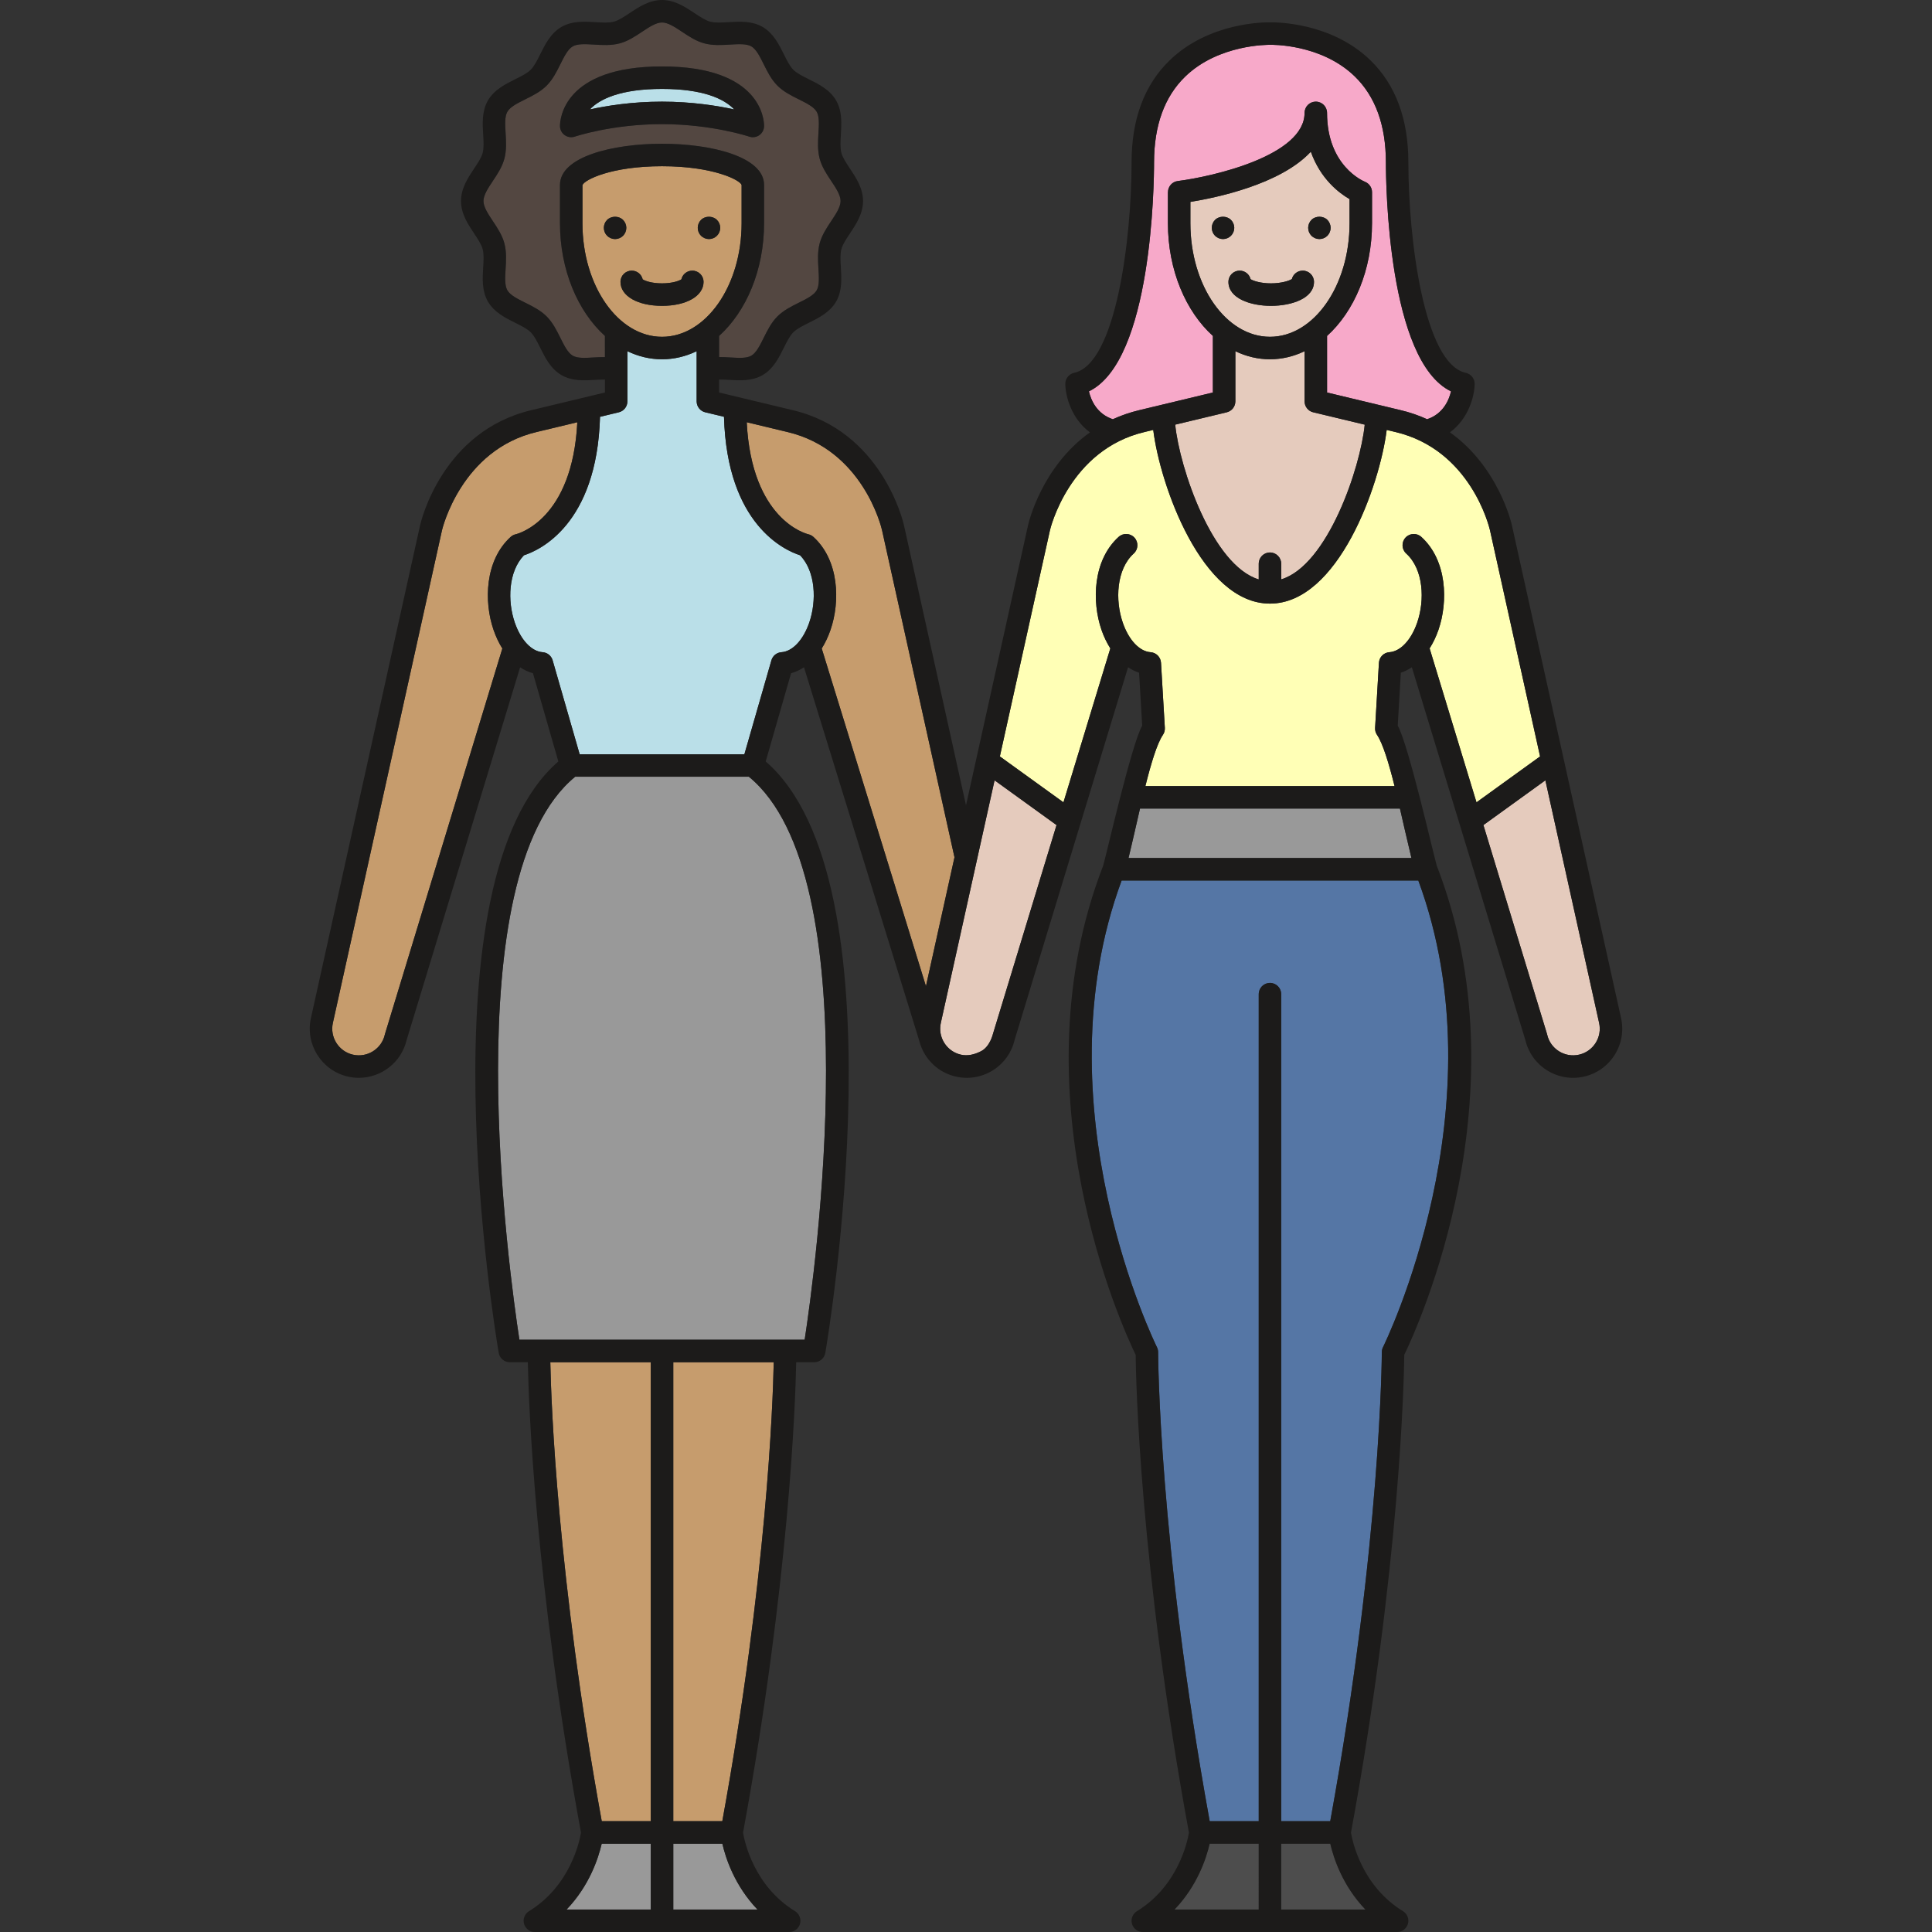
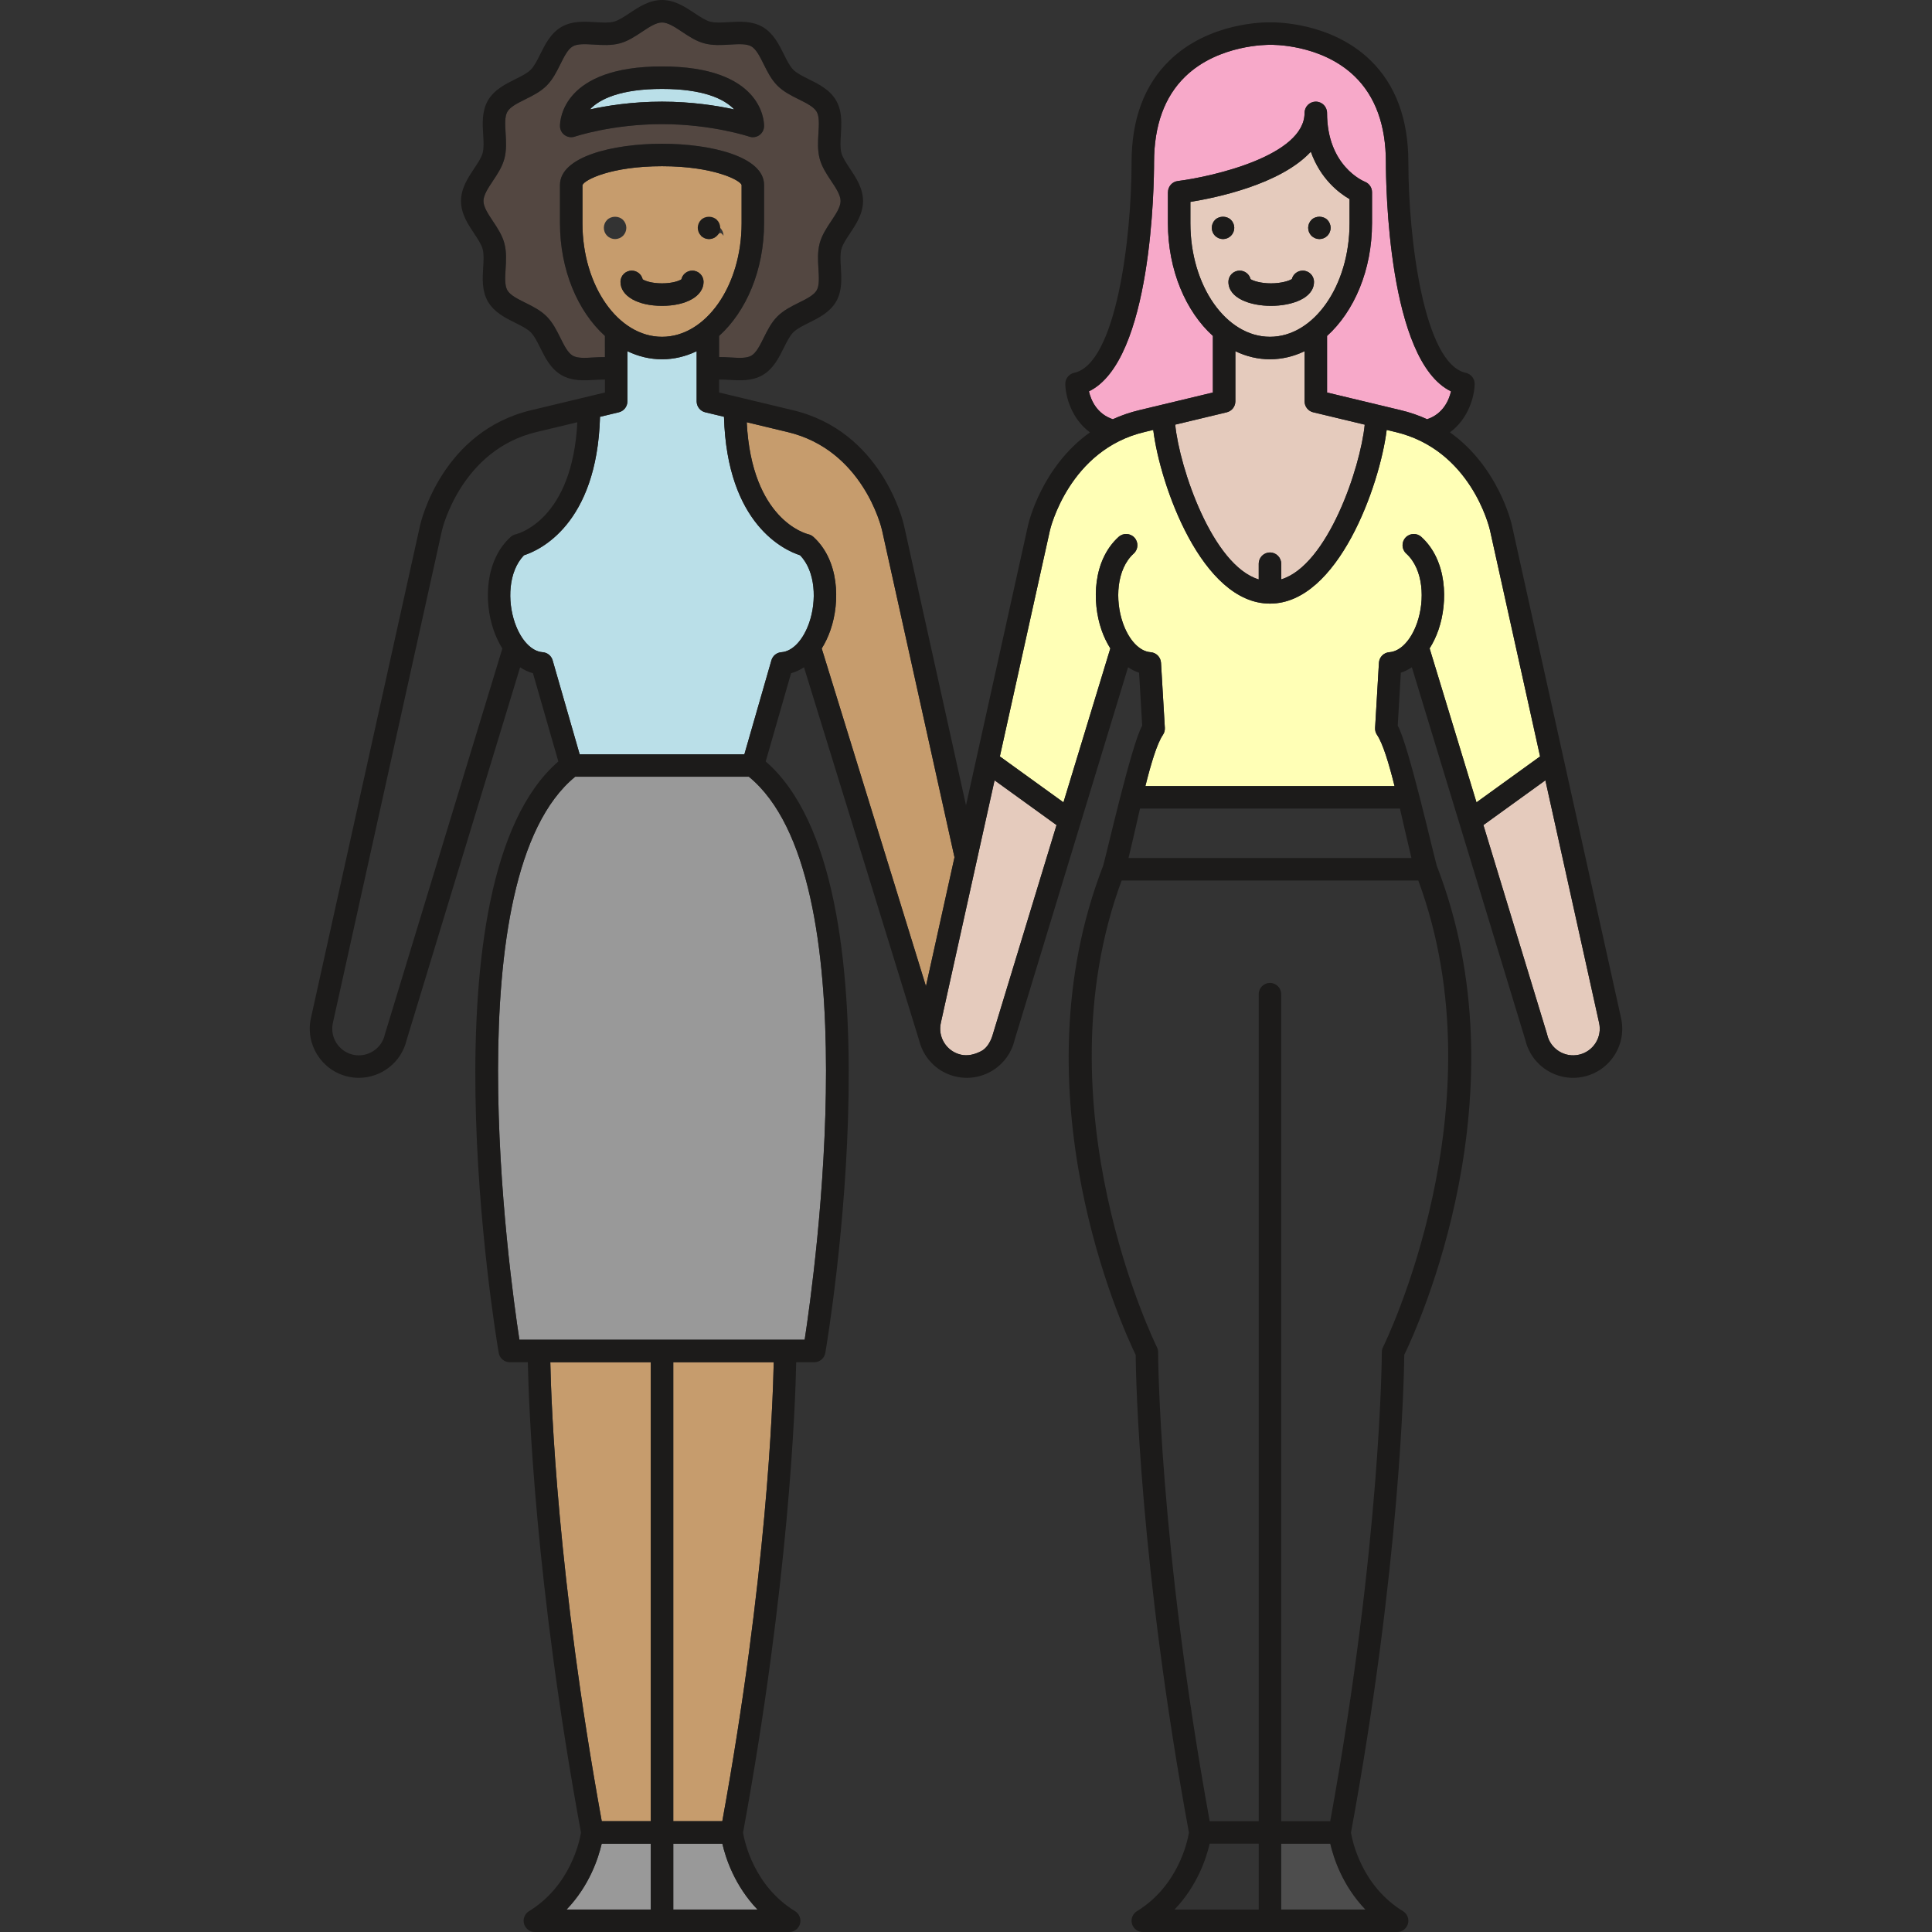
<svg xmlns="http://www.w3.org/2000/svg" height="800px" width="800px" version="1.1" id="Capa_1" viewBox="0 0 429.785 429.785" xml:space="preserve">
  <rect x="0" y="0" width="429.785" height="429.785" fill="#333333" stroke="none" />
  <g>
    <path style="fill:#534741;" d="M134.571,74.73c-6.031-5.449-10.002-14.66-10.002-25.086v-8.504c0-6.297,11.769-9.166,22.703-9.166   c10.934,0,22.703,2.869,22.703,9.166v8.504c0,10.426-3.971,19.637-10.001,25.084v4.699c0.843-0.004,1.681,0.039,2.506,0.09   c1.847,0.115,3.59,0.221,4.653-0.395c1.099-0.637,1.905-2.258,2.758-3.975c0.83-1.67,1.688-3.396,3.051-4.76   c1.365-1.365,3.091-2.223,4.761-3.053c1.717-0.852,3.338-1.658,3.974-2.754c0.616-1.067,0.508-2.857,0.394-4.754   c-0.113-1.877-0.23-3.816,0.276-5.709c0.487-1.822,1.538-3.402,2.554-4.93c1.075-1.617,2.09-3.145,2.09-4.471   c0-1.326-1.015-2.854-2.09-4.471c-1.017-1.527-2.067-3.109-2.555-4.932c-0.505-1.891-0.389-3.83-0.276-5.705   c0.114-1.897,0.222-3.688-0.395-4.754c-0.635-1.098-2.257-1.904-3.975-2.758c-1.669-0.828-3.395-1.685-4.758-3.049   c-1.365-1.365-2.222-3.092-3.052-4.76c-0.853-1.719-1.659-3.342-2.757-3.977c-1.066-0.615-2.857-0.51-4.752-0.395   c-1.876,0.113-3.816,0.231-5.708-0.275c-1.822-0.486-3.402-1.537-4.93-2.553C150.126,6.016,148.598,5,147.272,5   c-1.327,0-2.854,1.016-4.471,2.092c-1.528,1.016-3.108,2.066-4.93,2.553c-1.892,0.506-3.833,0.389-5.709,0.275   c-1.895-0.115-3.686-0.221-4.751,0.395c-1.099,0.635-1.905,2.258-2.758,3.975c-0.829,1.67-1.687,3.397-3.05,4.76   c-1.365,1.365-3.091,2.223-4.761,3.053c-1.717,0.851-3.338,1.658-3.974,2.754c-0.616,1.066-0.508,2.857-0.394,4.754   c0.113,1.877,0.229,3.816-0.276,5.707c-0.487,1.822-1.538,3.404-2.555,4.932c-1.075,1.617-2.09,3.145-2.09,4.471   c0,1.326,1.016,2.854,2.09,4.471c1.016,1.527,2.067,3.107,2.554,4.93c0.505,1.892,0.389,3.832,0.276,5.709   c-0.114,1.895-0.222,3.686,0.395,4.752c0.635,1.098,2.257,1.904,3.975,2.758c1.67,0.828,3.396,1.688,4.759,3.049   c1.364,1.365,2.221,3.092,3.051,4.76c0.854,1.719,1.66,3.34,2.758,3.977c1.063,0.615,2.807,0.51,4.654,0.395   c0.825-0.051,1.664-0.084,2.506-0.08V74.73z M147.272,14.779c22.066,0,22.703,11.891,22.703,13.246   c0,0.807-0.389,1.562-1.045,2.033c-0.655,0.469-1.497,0.592-2.259,0.334c-0.1-0.033-8.352-2.777-19.408-2.777   c-11.122,0-19.305,2.748-19.387,2.775c-0.263,0.09-0.536,0.135-0.807,0.135c-0.515,0-1.025-0.16-1.455-0.467   c-0.656-0.471-1.045-1.226-1.045-2.033C124.569,26.67,125.206,14.779,147.272,14.779z" />
-     <path style="fill:#C69C6D;" d="M113.601,119.436c0.326-0.295,0.723-0.5,1.152-0.592c0.516-0.123,12.581-3.244,13.675-24.914   l-9.018,2.164c-16.843,3.961-21.036,21.648-21.077,21.826L74.055,227.529c-0.722,3.195,1.286,6.371,4.471,7.092   c3.187,0.717,6.363-1.287,7.082-4.475c0.013-0.059,0.029-0.119,0.047-0.178l26.093-85.703c-0.765-1.217-1.425-2.6-1.954-4.131   C107.61,133.809,107.869,124.631,113.601,119.436z" />
    <path style="fill:#999999;" d="M126.039,424.785h18.729v-14.648h-10.914C133.113,413.353,131.123,419.478,126.039,424.785z" />
    <path style="fill:#C69C6D;" d="M133.864,405.137h10.905V303.035h-22.348C122.617,312.445,124.009,350.967,133.864,405.137z" />
    <path style="fill:#999999;" d="M149.775,410.137v14.648h18.729c-5.084-5.307-7.074-11.432-7.815-14.648H149.775z" />
    <path style="fill:#C69C6D;" d="M149.775,405.137h10.905c9.867-54.238,11.251-92.728,11.443-102.102h-22.348V405.137z" />
    <path style="fill:#F7A9C9;" d="M247.556,93.262c1.814-0.828,3.784-1.525,5.941-2.033l16.316-3.914V74.73   c-6.032-5.447-10.004-14.66-10.004-25.086v-6.889h0.012c0-1.24,0.911-2.32,2.173-2.481c7.848-0.996,28.215-5.664,28.215-15.162   c0-1.381,1.119-2.5,2.5-2.5c1.381,0,2.5,1.119,2.5,2.5c0,11.801,8.075,15.178,8.419,15.316c0.008,0.002,0.015,0.008,0.023,0.012   c0.916,0.371,1.564,1.266,1.564,2.315v6.889c0,10.426-3.972,19.639-10.004,25.086v12.584l16.327,3.918   c2.154,0.506,4.12,1.203,5.932,2.027c3.573-1.191,4.858-4.244,5.318-6.201C308.725,80.266,308.3,40.803,308.3,36.113   c0-8.236-2.336-14.674-6.942-19.133c-7.527-7.287-18.649-7.021-18.764-7.01c-0.027,0-0.053-0.006-0.08-0.006   c-0.024,0-0.046,0.006-0.071,0.006c-0.216,0.004-11.382-0.158-18.83,7.107c-4.57,4.457-6.887,10.861-6.887,19.035   c0,4.689-0.426,44.154-14.49,50.945C242.695,89.012,243.98,92.068,247.556,93.262z" />
    <path style="fill:#BADFE8;" d="M163.326,24.344c-2.214-2.375-6.969-4.564-16.054-4.564c-9.082,0-13.837,2.189-16.053,4.562   c3.759-0.822,9.398-1.727,16.044-1.727C153.915,22.615,159.563,23.52,163.326,24.344z" />
-     <path style="fill:#C69C6D;" d="M164.974,41.141c-0.358-1.107-6.356-4.166-17.703-4.166c-11.312,0-17.306,3.039-17.703,4.209v8.461   c0,13.939,7.941,25.279,17.703,25.279c9.761,0,17.703-11.34,17.703-25.279V41.141z M136.83,53.184c-0.66,0-1.31-0.271-1.77-0.731   c-0.47-0.471-0.73-1.109-0.73-1.769c0-0.66,0.26-1.301,0.73-1.771c0.93-0.92,2.6-0.93,3.53,0c0.47,0.471,0.74,1.111,0.74,1.771   c0,0.66-0.27,1.299-0.73,1.769C138.13,52.912,137.48,53.184,136.83,53.184z M147.272,68.037c-5.44,0-9.24-2.193-9.24-5.332   c0-1.381,1.119-2.5,2.5-2.5c1.189,0,2.185,0.83,2.438,1.941c0.493,0.32,1.959,0.891,4.303,0.891c2.343,0,3.81-0.57,4.303-0.891   c0.253-1.111,1.248-1.941,2.438-1.941c1.381,0,2.5,1.119,2.5,2.5C156.512,65.844,152.712,68.037,147.272,68.037z M159.48,52.453   c-0.46,0.459-1.11,0.731-1.76,0.731c-0.66,0-1.31-0.271-1.77-0.731c-0.47-0.461-0.73-1.109-0.73-1.769   c0-0.66,0.26-1.301,0.73-1.771c0.93-0.93,2.6-0.92,3.53,0c0.47,0.471,0.74,1.111,0.74,1.771   C160.221,51.344,159.95,51.982,159.48,52.453z" />
+     <path style="fill:#C69C6D;" d="M164.974,41.141c-0.358-1.107-6.356-4.166-17.703-4.166c-11.312,0-17.306,3.039-17.703,4.209v8.461   c0,13.939,7.941,25.279,17.703,25.279c9.761,0,17.703-11.34,17.703-25.279V41.141z M136.83,53.184c-0.66,0-1.31-0.271-1.77-0.731   c-0.47-0.471-0.73-1.109-0.73-1.769c0-0.66,0.26-1.301,0.73-1.771c0.93-0.92,2.6-0.93,3.53,0c0.47,0.471,0.74,1.111,0.74,1.771   c0,0.66-0.27,1.299-0.73,1.769C138.13,52.912,137.48,53.184,136.83,53.184z M147.272,68.037c-5.44,0-9.24-2.193-9.24-5.332   c0-1.381,1.119-2.5,2.5-2.5c1.189,0,2.185,0.83,2.438,1.941c0.493,0.32,1.959,0.891,4.303,0.891c2.343,0,3.81-0.57,4.303-0.891   c0.253-1.111,1.248-1.941,2.438-1.941c1.381,0,2.5,1.119,2.5,2.5C156.512,65.844,152.712,68.037,147.272,68.037z M159.48,52.453   c-0.46,0.459-1.11,0.731-1.76,0.731c-0.66,0-1.31-0.271-1.77-0.731c0-0.66,0.26-1.301,0.73-1.771c0.93-0.93,2.6-0.92,3.53,0c0.47,0.471,0.74,1.111,0.74,1.771   C160.221,51.344,159.95,51.982,159.48,52.453z" />
    <path style="fill:#E5CBBD;" d="M300.216,49.645v-5.355c-2.292-1.32-6.447-4.436-8.613-10.541   c-6.727,7.258-21.024,10.232-26.793,11.168v4.729c0,13.938,7.941,25.277,17.703,25.277   C292.274,74.922,300.216,63.582,300.216,49.645z M291.74,48.912c0.93-0.93,2.61-0.93,3.54,0c0.46,0.471,0.73,1.111,0.73,1.771   c0,0.66-0.27,1.299-0.73,1.769c-0.47,0.459-1.11,0.731-1.77,0.731c-0.66,0-1.3-0.271-1.77-0.731c-0.46-0.471-0.73-1.109-0.73-1.769   C291.01,50.023,291.28,49.383,291.74,48.912z M272.07,53.184c-0.66,0-1.3-0.271-1.77-0.731c-0.47-0.471-0.73-1.109-0.73-1.769   c0-0.66,0.26-1.311,0.73-1.771c0.93-0.93,2.6-0.93,3.53,0c0.47,0.461,0.74,1.111,0.74,1.771c0,0.66-0.27,1.299-0.74,1.769   C273.37,52.912,272.721,53.184,272.07,53.184z M273.272,62.703c0-1.381,1.119-2.5,2.5-2.5c1.173,0,2.158,0.809,2.427,1.9   c0.577,0.373,2.247,0.934,4.528,0.934c2.339,0,4.061-0.576,4.657-0.961c0.278-1.076,1.256-1.873,2.421-1.873   c1.381,0,2.5,1.119,2.5,2.5c0,3.666-4.965,5.334-9.578,5.334C278.174,68.037,273.272,66.369,273.272,62.703z" />
    <path style="fill:#E5CBBD;" d="M303.592,94.467l-11.463-2.75c-1.125-0.269-1.917-1.275-1.917-2.432V78.127   c-2.405,1.16-4.998,1.795-7.699,1.795c-2.702,0-5.294-0.635-7.699-1.795v11.158c0,1.156-0.792,2.162-1.917,2.432l-11.466,2.75   c0.962,9.652,8.281,31.305,18.582,34.43v-3.498c0-1.381,1.119-2.5,2.5-2.5c1.381,0,2.5,1.119,2.5,2.5v3.486   C295.316,125.756,302.634,104.109,303.592,94.467z" />
    <path style="fill:#FFFFB6;" d="M331.445,117.908c-0.165-0.713-4.308-17.875-21.061-21.812l-1.907-0.457   c-1.506,12.258-10.797,38.637-25.964,38.637c-15.167,0-24.458-26.381-25.964-38.637l-1.896,0.455   c-16.842,3.959-21.034,21.648-21.075,21.826l-11.153,50.352l14.147,10.215l10.426-34.246c-0.763-1.215-1.433-2.578-1.961-4.107   c-2.184-6.326-1.925-15.502,3.806-20.697c1.023-0.928,2.605-0.85,3.531,0.174c0.927,1.021,0.85,2.604-0.173,3.531   c-3.871,3.508-4.156,10.383-2.438,15.361c1.341,3.885,3.714,6.408,6.193,6.586c1.252,0.088,2.243,1.094,2.317,2.346l0.854,14.49   c0.033,0.553-0.119,1.1-0.431,1.557c-1.317,1.93-2.658,6.432-3.899,11.389h55.431c-1.241-4.957-2.582-9.459-3.899-11.389   c-0.312-0.457-0.464-1.004-0.431-1.557l0.854-14.49c0.074-1.252,1.065-2.258,2.317-2.346c2.479-0.178,4.852-2.701,6.193-6.586   c1.719-4.979,1.433-11.854-2.438-15.361c-1.023-0.928-1.1-2.51-0.173-3.531c0.927-1.023,2.508-1.102,3.531-0.174   c5.73,5.195,5.99,14.371,3.806,20.697c-0.528,1.529-1.198,2.893-1.961,4.107l10.426,34.246L342.6,168.27L331.445,117.908z" />
-     <path style="fill:#999999;" d="M251.042,190.875h62.94c-0.564-2.248-2.282-9.809-2.558-11.006H253.6   C253.324,181.066,251.607,188.627,251.042,190.875z" />
    <path style="fill:#E5CBBD;" d="M343.778,173.588l-13.785,9.955l14.134,46.424c0.018,0.061,0.034,0.119,0.047,0.18   c0.348,1.543,1.276,2.857,2.614,3.703c1.338,0.844,2.923,1.117,4.467,0.771c1.543-0.35,2.859-1.277,3.704-2.615   c0.845-1.338,1.118-2.926,0.77-4.469L343.778,173.588z" />
-     <path style="fill:#5576A5;" d="M257.366,299.68c0.174,0.35,0.266,0.734,0.266,1.123c0,0.418,0.141,42.029,11.474,104.334h10.907   V300.803v-79.648c0-1.381,1.119-2.5,2.5-2.5c1.381,0,2.5,1.119,2.5,2.5v79.648v104.334h10.907   c11.333-62.305,11.474-103.916,11.474-104.334c0-0.389,0.092-0.773,0.266-1.123c0.27-0.535,26.409-53.619,7.853-103.805h-65.999   C230.957,246.061,257.096,299.145,257.366,299.68z" />
    <path style="fill:#999999;" d="M166.588,172.785h-38.631c-26.963,22.049-14.677,110.506-12.413,125.25h63.457   C181.265,283.291,193.551,194.834,166.588,172.785z" />
    <path style="fill:#E5CBBD;" d="M209.299,227.527c-0.351,1.553-0.078,3.141,0.767,4.479c0.845,1.338,2.16,2.266,3.704,2.615   c1.542,0.348,3.056-0.057,4.467-0.771c1.997-1.012,2.643-3.822,2.661-3.883l14.134-46.424l-13.785-9.955L209.299,227.527z" />
-     <path style="fill:#4D4D4D;" d="M280.013,410.137h-10.916c-0.741,3.217-2.731,9.342-7.815,14.648h18.731V410.137z" />
    <path style="fill:#C69C6D;" d="M196.207,117.908c-0.165-0.711-4.309-17.873-21.062-21.811l-9.029-2.168   c1.093,21.672,13.16,24.793,13.698,24.92c0.412,0.096,0.816,0.301,1.13,0.586c5.732,5.195,5.991,14.373,3.806,20.699   c-0.528,1.529-1.188,2.91-1.952,4.125l23.184,75.123l6.351-28.672L196.207,117.908z" />
    <path style="fill:#4D4D4D;" d="M285.013,410.137v14.648h18.731c-5.084-5.307-7.074-11.432-7.815-14.648H285.013z" />
    <path style="fill:#BADFE8;" d="M161.056,92.717l-4.167-1c-1.124-0.269-1.917-1.275-1.917-2.432V78.127   c-2.406,1.16-4.999,1.797-7.701,1.797c-2.702,0-5.295-0.637-7.701-1.797v11.158c0,1.156-0.793,2.162-1.917,2.432l-4.174,1.002   c-0.679,24.051-13.58,29.736-16.916,30.803c-3.495,3.607-3.703,10.178-2.044,14.98c1.341,3.885,3.714,6.408,6.193,6.586   c1.046,0.074,1.934,0.793,2.224,1.801l6.011,20.896h36.647l6.01-20.896c0.29-1.008,1.178-1.727,2.224-1.801   c2.479-0.178,4.853-2.701,6.193-6.586c1.659-4.803,1.451-11.373-2.044-14.98C174.642,122.455,161.732,116.777,161.056,92.717z" />
    <path style="fill:#1C1B1A;" d="M154.012,60.205c-1.189,0-2.185,0.83-2.438,1.941c-0.493,0.32-1.96,0.891-4.303,0.891   c-2.343,0-3.809-0.57-4.303-0.891c-0.253-1.111-1.249-1.941-2.438-1.941c-1.381,0-2.5,1.119-2.5,2.5c0,3.139,3.8,5.332,9.24,5.332   c5.441,0,9.24-2.193,9.24-5.332C156.512,61.324,155.393,60.205,154.012,60.205z" />
-     <path style="fill:#1C1B1A;" d="M139.33,50.684c0-0.66-0.27-1.301-0.74-1.771c-0.93-0.93-2.6-0.92-3.53,0   c-0.47,0.471-0.73,1.111-0.73,1.771c0,0.66,0.26,1.299,0.73,1.769c0.46,0.459,1.11,0.731,1.77,0.731c0.65,0,1.3-0.271,1.77-0.731   C139.06,51.982,139.33,51.344,139.33,50.684z" />
    <path style="fill:#1C1B1A;" d="M155.95,48.912c-0.47,0.471-0.73,1.111-0.73,1.771c0,0.66,0.26,1.309,0.73,1.769   c0.46,0.459,1.11,0.731,1.77,0.731c0.65,0,1.3-0.271,1.76-0.731c0.47-0.471,0.74-1.109,0.74-1.769c0-0.66-0.27-1.301-0.74-1.771   C158.55,47.992,156.88,47.982,155.95,48.912z" />
    <path style="fill:#1C1B1A;" d="M125.615,30.059c0.43,0.307,0.939,0.467,1.455,0.467c0.271,0,0.544-0.045,0.807-0.135   c0.082-0.027,8.265-2.775,19.387-2.775c11.056,0,19.308,2.744,19.408,2.777c0.762,0.258,1.604,0.135,2.259-0.334   c0.656-0.471,1.045-1.226,1.045-2.033c0-1.355-0.637-13.246-22.703-13.246c-22.065,0-22.703,11.891-22.703,13.246   C124.569,28.832,124.958,29.588,125.615,30.059z M147.272,19.779c9.086,0,13.84,2.189,16.054,4.564   c-3.763-0.824-9.411-1.729-16.063-1.729c-6.646,0-12.285,0.904-16.044,1.727C133.435,21.969,138.189,19.779,147.272,19.779z" />
    <path style="fill:#1C1B1A;" d="M274.57,50.684c0-0.66-0.27-1.311-0.74-1.771c-0.93-0.93-2.6-0.93-3.53,0   c-0.47,0.461-0.73,1.111-0.73,1.771c0,0.66,0.26,1.299,0.73,1.769c0.47,0.459,1.11,0.731,1.77,0.731c0.65,0,1.3-0.271,1.76-0.731   C274.3,51.982,274.57,51.344,274.57,50.684z" />
    <path style="fill:#1C1B1A;" d="M292.305,62.703c0-1.381-1.119-2.5-2.5-2.5c-1.164,0-2.143,0.797-2.421,1.873   c-0.596,0.385-2.318,0.961-4.657,0.961c-2.281,0-3.951-0.561-4.528-0.934c-0.269-1.092-1.254-1.9-2.427-1.9   c-1.381,0-2.5,1.119-2.5,2.5c0,3.666,4.901,5.334,9.455,5.334C287.341,68.037,292.305,66.369,292.305,62.703z" />
    <path style="fill:#1C1B1A;" d="M293.51,53.184c0.66,0,1.3-0.271,1.77-0.731c0.46-0.471,0.73-1.109,0.73-1.769   c0-0.66-0.27-1.301-0.73-1.771c-0.93-0.93-2.61-0.93-3.54,0c-0.46,0.471-0.73,1.111-0.73,1.771c0,0.66,0.27,1.299,0.73,1.769   C292.21,52.912,292.85,53.184,293.51,53.184z" />
    <path style="fill:#1C1B1A;" d="M336.324,116.814c-0.15-0.664-3.083-13.02-13.774-20.637c4.115-3.024,5.44-7.963,5.494-10.748   c0.023-1.195-0.804-2.24-1.973-2.492c-9.296-2.002-12.767-29.783-12.771-46.824c0-9.643-2.848-17.289-8.465-22.727   c-8.768-8.488-21.113-8.435-22.323-8.416c-1.147-0.021-13.561-0.051-22.353,8.49c-5.596,5.438-8.434,13.059-8.434,22.652   c0,17.041-3.467,44.82-12.77,46.824c-1.169,0.252-1.996,1.297-1.973,2.492c0.054,2.787,1.373,7.73,5.488,10.756   c-10.688,7.619-13.619,19.969-13.771,20.641l-13.805,62.324l-13.808-62.336c-0.193-0.852-4.957-20.92-24.786-25.582l-16.328-3.918   v-2.881c0.692-0.008,1.43,0.027,2.199,0.074c2.387,0.146,5.095,0.312,7.465-1.057c2.401-1.391,3.639-3.881,4.731-6.078   c0.681-1.371,1.323-2.664,2.108-3.449c0.786-0.785,2.08-1.428,3.45-2.109c2.197-1.092,4.687-2.328,6.076-4.729   c1.37-2.369,1.204-5.125,1.058-7.559c-0.093-1.547-0.181-3.008,0.115-4.117c0.275-1.027,1.059-2.205,1.888-3.453   c1.372-2.062,2.927-4.402,2.927-7.238c0-2.838-1.555-5.176-2.926-7.238c-0.83-1.248-1.613-2.426-1.888-3.455   c-0.296-1.107-0.208-2.568-0.115-4.115c0.146-2.432,0.312-5.188-1.058-7.555c-1.389-2.404-3.88-3.641-6.079-4.732   c-1.369-0.682-2.663-1.324-3.447-2.108c-0.786-0.787-1.428-2.08-2.109-3.451c-1.092-2.197-2.33-4.688-4.731-6.078   c-2.368-1.369-5.124-1.203-7.557-1.057c-1.547,0.094-3.007,0.182-4.116-0.115c-1.028-0.275-2.206-1.059-3.453-1.887   C152.448,1.555,150.109,0,147.272,0s-5.176,1.555-7.239,2.928c-1.247,0.828-2.425,1.611-3.453,1.887   c-1.108,0.297-2.57,0.209-4.116,0.115c-2.432-0.148-5.189-0.312-7.557,1.057c-2.402,1.391-3.64,3.881-4.732,6.078   c-0.681,1.371-1.323,2.664-2.108,3.449c-0.786,0.785-2.08,1.428-3.45,2.109c-2.197,1.092-4.687,2.328-6.077,4.73   c-1.369,2.367-1.204,5.125-1.057,7.557c0.093,1.547,0.181,3.008-0.115,4.115c-0.275,1.029-1.059,2.207-1.888,3.455   c-1.372,2.062-2.926,4.4-2.926,7.238c0,2.836,1.555,5.176,2.927,7.238c0.829,1.248,1.612,2.426,1.887,3.453   c0.296,1.109,0.209,2.57,0.115,4.117c-0.146,2.432-0.312,5.189,1.058,7.557c1.389,2.4,3.88,3.639,6.078,4.73   c1.37,0.682,2.664,1.324,3.449,2.109c0.786,0.785,1.428,2.078,2.109,3.449c1.092,2.197,2.329,4.688,4.731,6.078   c2.368,1.369,5.076,1.203,7.465,1.057c0.774-0.047,1.503-0.072,2.2-0.066v2.873l-16.317,3.916   c-19.84,4.664-24.604,24.732-24.8,25.596L69.176,226.438c-1.327,5.875,2.374,11.734,8.249,13.061   c0.807,0.182,1.612,0.27,2.407,0.27c4.959,0,9.452-3.408,10.631-8.424l25.239-82.898c0.902,0.596,1.859,1.045,2.859,1.32   l5.645,19.625c-30.739,26.607-14.001,127.234-13.263,131.565c0.205,1.201,1.246,2.08,2.464,2.08h4.011   c0.196,9.561,1.615,49.15,11.827,104.647c-0.32,1.922-2.383,11.84-11.57,17.473c-0.955,0.586-1.403,1.732-1.1,2.811   c0.304,1.076,1.287,1.82,2.406,1.82h56.578c1.119,0,2.102-0.744,2.406-1.82c0.304-1.078-0.145-2.225-1.1-2.811   c-9.186-5.633-11.25-15.547-11.57-17.473c10.212-55.496,11.631-95.086,11.827-104.647h4.011c1.219,0,2.26-0.879,2.464-2.08   c0.738-4.33,17.476-104.957-13.263-131.565l5.645-19.625c1.005-0.277,1.967-0.729,2.873-1.33l25.614,83   c0.278,1.131,0.729,2.225,1.37,3.238c1.558,2.469,3.984,4.182,6.831,4.824c0.806,0.182,1.619,0.272,2.425,0.272   c2.041,0,4.045-0.576,5.813-1.693c2.439-1.541,4.141-3.93,4.799-6.734l25.241-82.904c0.778,0.516,1.595,0.928,2.448,1.205   l0.694,11.785c-2.381,4.168-7.908,28.51-8.686,31.164c-19.617,50.582,4.245,102.637,7.233,108.803   c0.06,5.367,0.88,46.645,11.853,106.285c-0.319,1.918-2.38,11.84-11.57,17.475c-0.955,0.586-1.403,1.732-1.1,2.811   c0.304,1.076,1.287,1.82,2.406,1.82H310.8c1.119,0,2.102-0.744,2.406-1.82c0.304-1.078-0.145-2.225-1.1-2.811   c-9.189-5.635-11.252-15.557-11.571-17.475c10.973-59.639,11.793-100.918,11.854-106.285c2.988-6.166,26.85-58.221,7.233-108.803   c-0.778-2.654-6.306-26.996-8.687-31.164l0.694-11.785c0.853-0.277,1.67-0.689,2.448-1.205l25.241,82.904   c0.658,2.805,2.36,5.193,4.799,6.734c1.768,1.117,3.771,1.693,5.813,1.693c0.807,0,1.62-0.09,2.426-0.272   c2.847-0.643,5.272-2.355,6.831-4.824c1.558-2.467,2.061-5.393,1.421-8.229L336.324,116.814z M242.236,87.059   c14.063-6.791,14.49-46.256,14.49-50.945c0-8.174,2.317-14.578,6.887-19.035c7.448-7.266,18.614-7.104,18.83-7.107   c0.024,0,0.047-0.006,0.071-0.006c0.027,0,0.053,0.006,0.08,0.006c0.114-0.012,11.237-0.277,18.764,7.01   c4.606,4.459,6.942,10.897,6.942,19.133c0,4.689,0.425,44.152,14.489,50.945c-0.46,1.957-1.746,5.01-5.318,6.201   c-1.812-0.824-3.778-1.522-5.932-2.027l-16.327-3.918V74.73c6.032-5.447,10.004-14.66,10.004-25.086v-6.889   c0-1.049-0.648-1.943-1.564-2.315c-0.008-0.004-0.015-0.01-0.023-0.012c-0.344-0.139-8.419-3.516-8.419-15.316   c0-1.381-1.119-2.5-2.5-2.5c-1.381,0-2.5,1.119-2.5,2.5c0,9.498-20.367,14.166-28.215,15.162c-1.263,0.16-2.174,1.24-2.173,2.481   h-0.012v6.889c0,10.426,3.972,19.639,10.004,25.086v12.584l-16.316,3.914c-2.157,0.508-4.126,1.205-5.941,2.033   C243.98,92.068,242.695,89.012,242.236,87.059z M282.513,122.898c-1.381,0-2.5,1.119-2.5,2.5v3.498   c-10.301-3.125-17.62-24.777-18.582-34.43l11.466-2.75c1.125-0.269,1.917-1.275,1.917-2.432V78.127   c2.405,1.16,4.998,1.795,7.699,1.795c2.702,0,5.294-0.635,7.699-1.795v11.158c0,1.156,0.792,2.162,1.917,2.432l11.463,2.75   c-0.958,9.643-8.276,31.289-18.579,34.418v-3.486C285.013,124.018,283.893,122.898,282.513,122.898z M264.809,49.645v-4.729   c5.77-0.936,20.066-3.91,26.793-11.168c2.166,6.105,6.321,9.221,8.613,10.541v5.355c0,13.938-7.941,25.277-17.703,25.277   C272.751,74.922,264.809,63.582,264.809,49.645z M147.272,74.924c-9.761,0-17.703-11.34-17.703-25.279v-8.461   c0.397-1.17,6.39-4.209,17.703-4.209c11.346,0,17.344,3.059,17.703,4.166v8.504C164.974,63.584,157.033,74.924,147.272,74.924z    M132.065,79.518c-1.847,0.115-3.59,0.221-4.654-0.395c-1.098-0.637-1.904-2.258-2.758-3.977c-0.83-1.668-1.687-3.395-3.051-4.76   c-1.364-1.361-3.09-2.221-4.759-3.049c-1.717-0.854-3.339-1.66-3.975-2.758c-0.617-1.066-0.509-2.857-0.395-4.752   c0.113-1.877,0.229-3.816-0.276-5.709c-0.487-1.822-1.538-3.402-2.554-4.93c-1.075-1.617-2.09-3.145-2.09-4.471   c0-1.326,1.015-2.854,2.09-4.471c1.017-1.527,2.067-3.109,2.555-4.932c0.506-1.891,0.389-3.83,0.276-5.707   c-0.114-1.896-0.222-3.688,0.394-4.754c0.635-1.096,2.257-1.902,3.974-2.754c1.67-0.83,3.396-1.688,4.761-3.053   c1.363-1.363,2.221-3.09,3.05-4.76c0.854-1.717,1.66-3.34,2.758-3.975c1.065-0.615,2.856-0.51,4.751-0.395   c1.876,0.113,3.817,0.231,5.709-0.275c1.821-0.486,3.401-1.537,4.93-2.553C144.418,6.016,145.945,5,147.272,5   c1.327,0,2.854,1.016,4.471,2.092c1.528,1.016,3.108,2.066,4.93,2.553c1.892,0.506,3.832,0.389,5.708,0.275   c1.895-0.115,3.686-0.221,4.752,0.395c1.098,0.635,1.904,2.258,2.757,3.977c0.83,1.668,1.687,3.395,3.052,4.76   c1.363,1.363,3.089,2.221,4.758,3.049c1.717,0.854,3.339,1.66,3.975,2.758c0.617,1.066,0.509,2.857,0.395,4.754   c-0.113,1.875-0.229,3.814,0.276,5.705c0.487,1.822,1.538,3.404,2.555,4.932c1.075,1.617,2.09,3.145,2.09,4.471   c0,1.326-1.016,2.854-2.09,4.471c-1.016,1.527-2.067,3.107-2.554,4.93c-0.506,1.892-0.389,3.832-0.276,5.709   c0.114,1.897,0.222,3.688-0.394,4.754c-0.635,1.096-2.257,1.902-3.974,2.754c-1.669,0.83-3.396,1.688-4.761,3.053   c-1.363,1.363-2.221,3.09-3.051,4.76c-0.853,1.717-1.659,3.338-2.758,3.975c-1.063,0.615-2.806,0.51-4.653,0.395   c-0.825-0.051-1.664-0.094-2.506-0.09v-4.699c6.03-5.447,10.001-14.658,10.001-25.084v-8.504c0-6.297-11.769-9.166-22.703-9.166   c-10.934,0-22.703,2.869-22.703,9.166v8.504c0,10.426,3.971,19.637,10.002,25.086v4.707   C133.728,79.434,132.889,79.467,132.065,79.518z M85.656,229.969c-0.018,0.059-0.034,0.119-0.047,0.178   c-0.719,3.188-3.896,5.191-7.082,4.475c-3.186-0.721-5.193-3.896-4.471-7.092L98.334,117.92   c0.041-0.178,4.233-17.865,21.077-21.826l9.018-2.164c-1.094,21.67-13.159,24.791-13.675,24.914   c-0.429,0.092-0.827,0.297-1.152,0.592c-5.731,5.195-5.991,14.373-3.806,20.699c0.529,1.531,1.189,2.914,1.954,4.131   L85.656,229.969z M144.769,424.785h-18.729c5.084-5.307,7.074-11.432,7.815-14.648h10.914V424.785z M144.769,405.137h-10.905   c-9.854-54.17-11.247-92.691-11.443-102.102h22.348V405.137z M168.505,424.785h-18.729v-14.648h10.914   C161.431,413.353,163.421,419.478,168.505,424.785z M160.68,405.137h-10.905V303.035h22.348   C171.931,312.408,170.548,350.898,160.68,405.137z M179.001,298.035h-63.457c-2.264-14.744-14.55-103.201,12.413-125.25h38.631   C193.551,194.834,181.265,283.291,179.001,298.035z M180.023,138.502c-1.341,3.885-3.714,6.408-6.193,6.586   c-1.046,0.074-1.934,0.793-2.224,1.801l-6.01,20.896h-36.647l-6.011-20.896c-0.29-1.008-1.178-1.727-2.224-1.801   c-2.479-0.178-4.853-2.701-6.193-6.586c-1.659-4.803-1.451-11.373,2.044-14.98c3.336-1.066,16.237-6.752,16.916-30.803l4.174-1.002   c1.124-0.269,1.917-1.275,1.917-2.432V78.127c2.406,1.16,4.998,1.797,7.701,1.797c2.703,0,5.295-0.637,7.701-1.797v11.158   c0,1.156,0.792,2.162,1.917,2.432l4.167,1c0.676,24.061,13.586,29.738,16.923,30.805   C181.474,127.129,181.682,133.699,180.023,138.502z M205.982,219.383l-23.184-75.123c0.764-1.215,1.423-2.596,1.952-4.125   c2.185-6.326,1.925-15.504-3.806-20.699c-0.313-0.285-0.718-0.49-1.13-0.586c-0.538-0.127-12.604-3.248-13.698-24.92l9.029,2.168   c16.754,3.938,20.898,21.1,21.062,21.811l16.126,72.803L205.982,219.383z M220.898,229.967c-0.018,0.061-0.664,2.871-2.661,3.883   c-1.411,0.715-2.924,1.119-4.467,0.771c-1.544-0.35-2.859-1.277-3.704-2.615c-0.845-1.338-1.118-2.926-0.767-4.479l11.948-53.939   l13.785,9.955L220.898,229.967z M269.096,410.137h10.916v14.648h-18.731C266.366,419.478,268.355,413.353,269.096,410.137z    M303.743,424.785h-18.731v-14.648h10.916C296.67,413.353,298.659,419.478,303.743,424.785z M307.659,299.68   c-0.174,0.35-0.266,0.734-0.266,1.123c0,0.418-0.141,42.029-11.474,104.334h-10.907V300.803v-79.648c0-1.381-1.119-2.5-2.5-2.5   c-1.381,0-2.5,1.119-2.5,2.5v79.648v104.334h-10.907c-11.333-62.305-11.474-103.916-11.474-104.334   c0-0.389-0.092-0.773-0.266-1.123c-0.27-0.535-26.409-53.619-7.853-103.805h65.999C334.068,246.061,307.929,299.145,307.659,299.68   z M311.425,179.869c0.276,1.197,1.994,8.758,2.558,11.006h-62.94c0.564-2.248,2.282-9.809,2.558-11.006H311.425z M318.027,144.24   c0.763-1.215,1.433-2.578,1.961-4.107c2.184-6.326,1.925-15.502-3.806-20.697c-1.023-0.928-2.604-0.85-3.531,0.174   c-0.927,1.021-0.85,2.604,0.173,3.531c3.871,3.508,4.156,10.383,2.438,15.361c-1.341,3.885-3.714,6.408-6.193,6.586   c-1.252,0.088-2.243,1.094-2.317,2.346l-0.854,14.49c-0.033,0.553,0.119,1.1,0.431,1.557c1.317,1.93,2.658,6.432,3.899,11.389   h-55.431c1.241-4.957,2.582-9.459,3.899-11.389c0.312-0.457,0.464-1.004,0.431-1.557l-0.854-14.49   c-0.074-1.252-1.065-2.258-2.317-2.346c-2.479-0.178-4.852-2.701-6.193-6.586c-1.719-4.979-1.433-11.854,2.438-15.361   c1.023-0.928,1.1-2.51,0.173-3.531c-0.927-1.023-2.508-1.102-3.531-0.174c-5.73,5.195-5.99,14.371-3.806,20.697   c0.528,1.529,1.198,2.893,1.961,4.107l-10.426,34.246l-14.147-10.215l11.153-50.352c0.04-0.178,4.232-17.867,21.075-21.826   l1.896-0.455c1.506,12.256,10.797,38.637,25.964,38.637c15.167,0,24.458-26.379,25.964-38.637l1.907,0.457   c16.753,3.938,20.896,21.1,21.061,21.812L342.6,168.27l-14.147,10.217L318.027,144.24z M354.959,232.006   c-0.845,1.338-2.16,2.266-3.704,2.615c-1.544,0.346-3.129,0.072-4.467-0.771c-1.337-0.846-2.266-2.16-2.614-3.703   c-0.014-0.061-0.029-0.119-0.047-0.18l-14.134-46.424l13.785-9.955l11.951,53.949C356.077,229.08,355.804,230.668,354.959,232.006z   " />
  </g>
</svg>